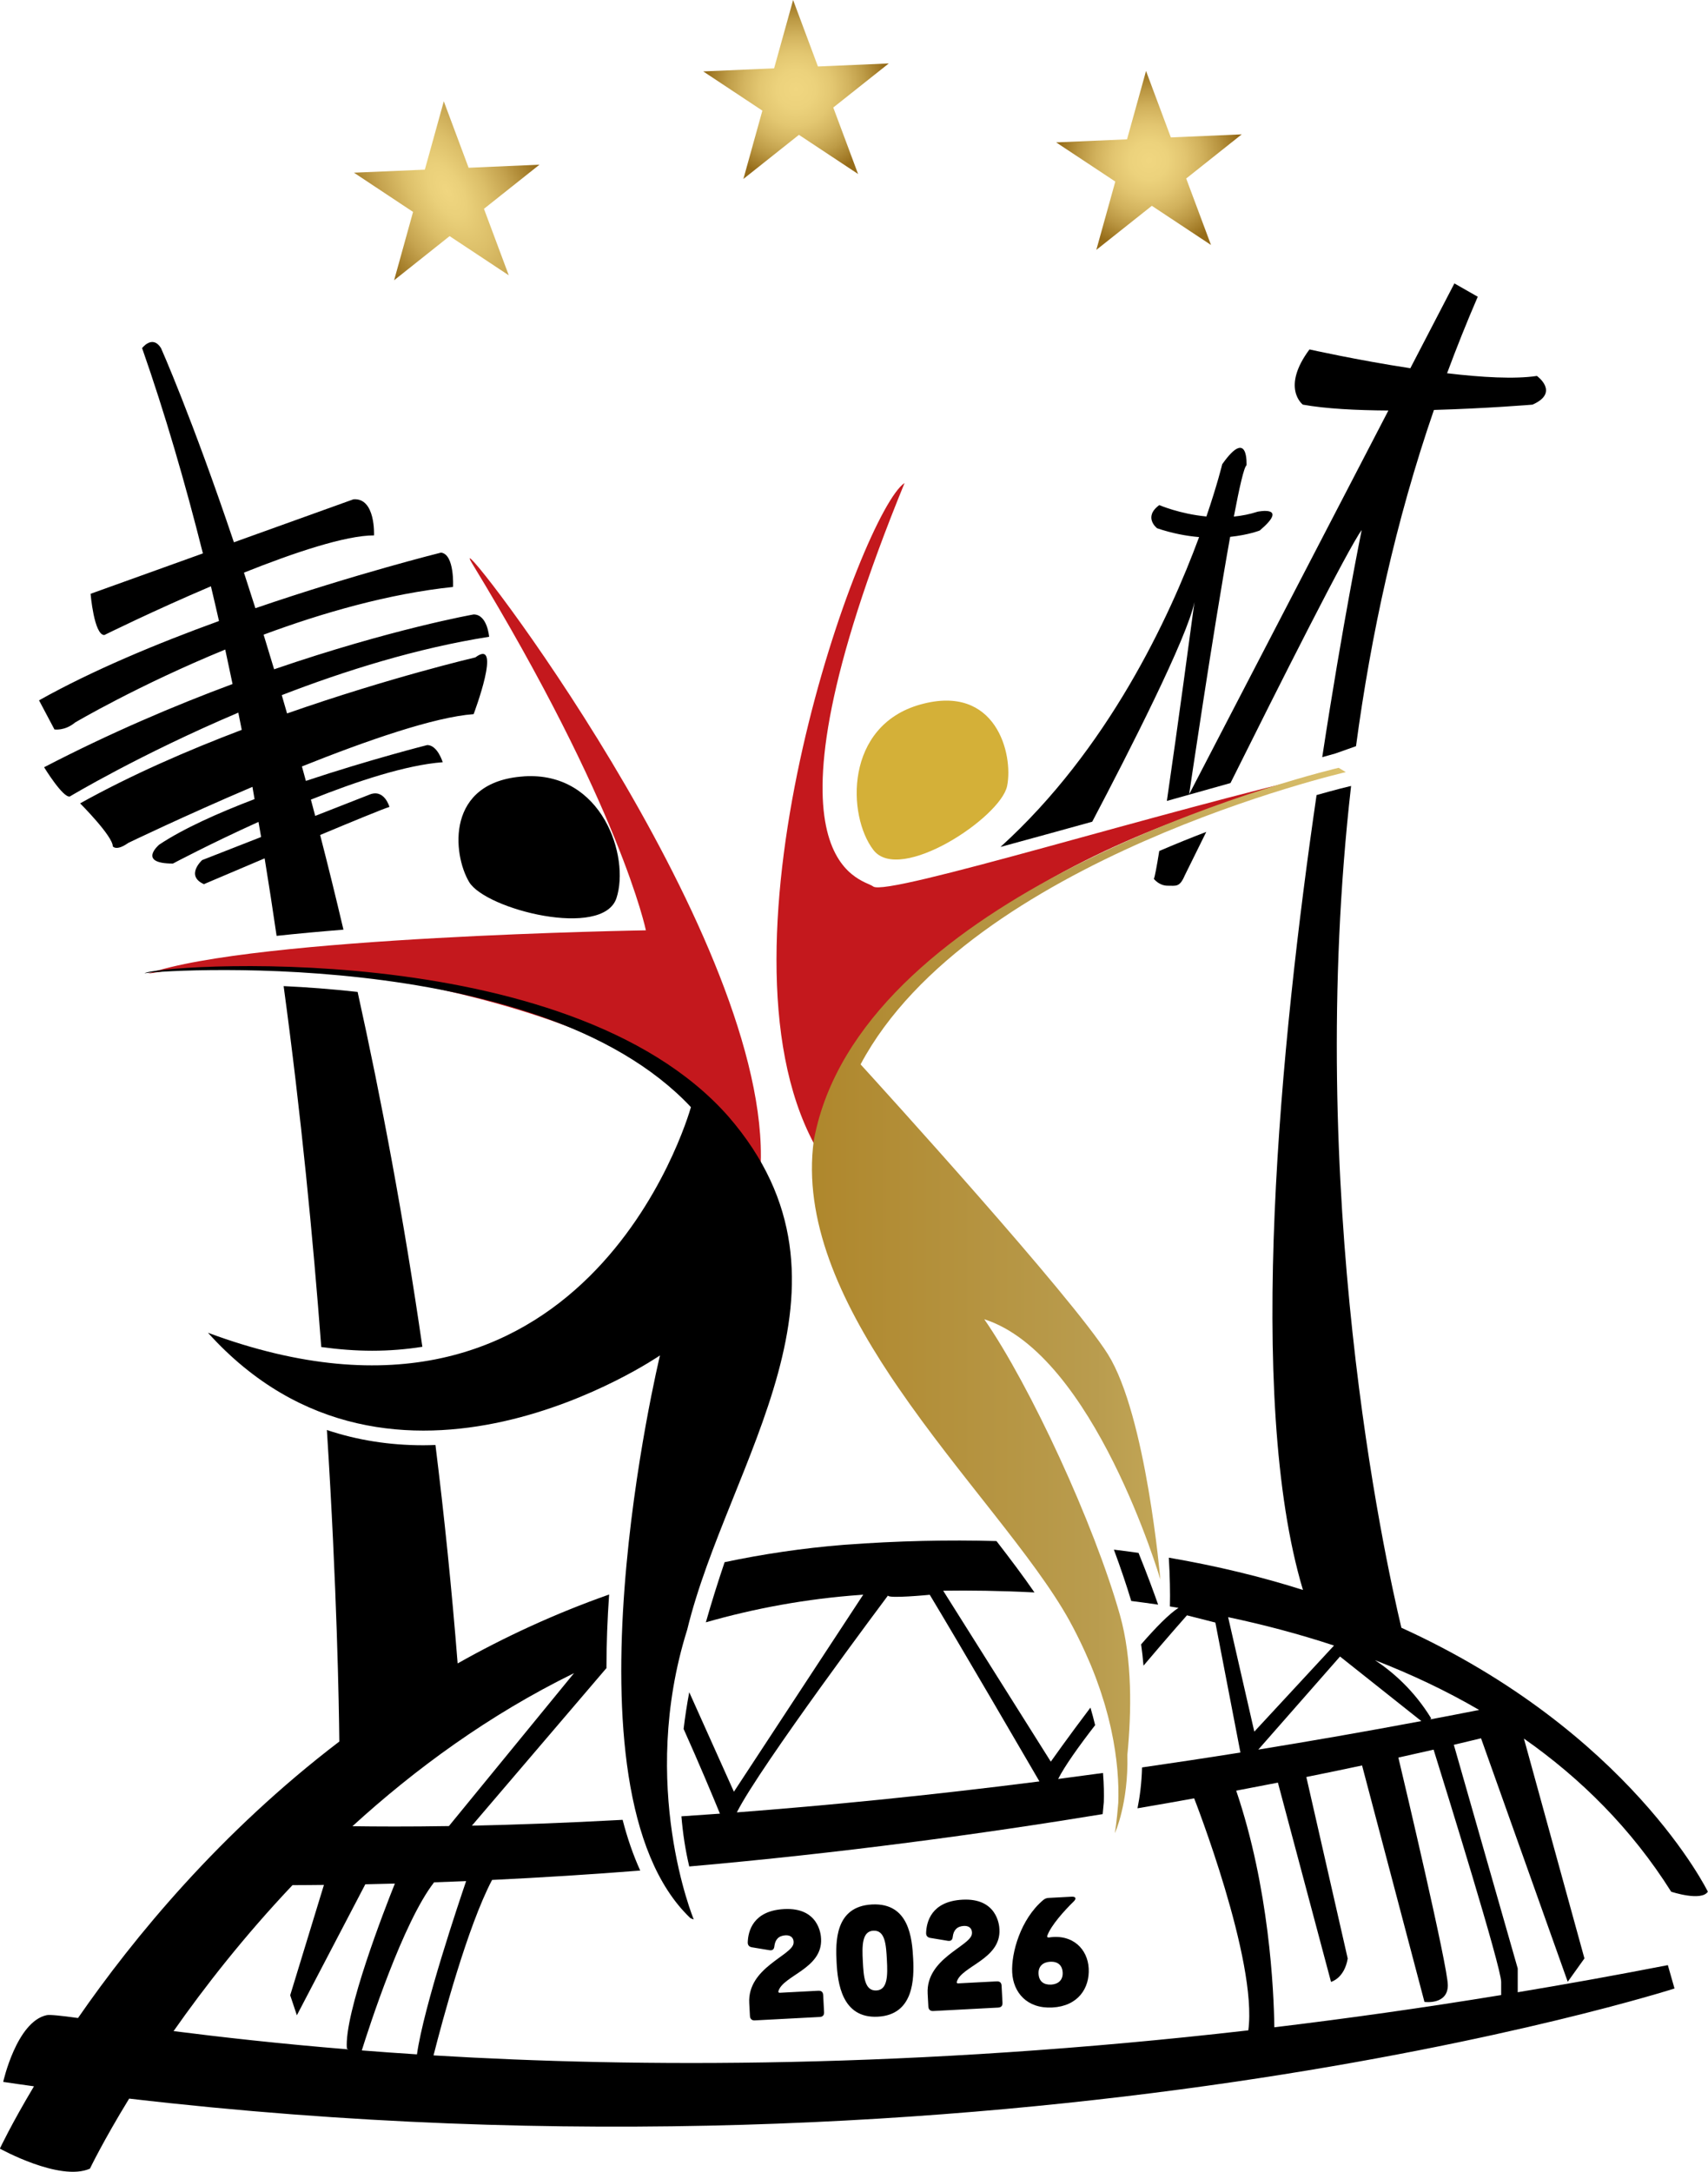
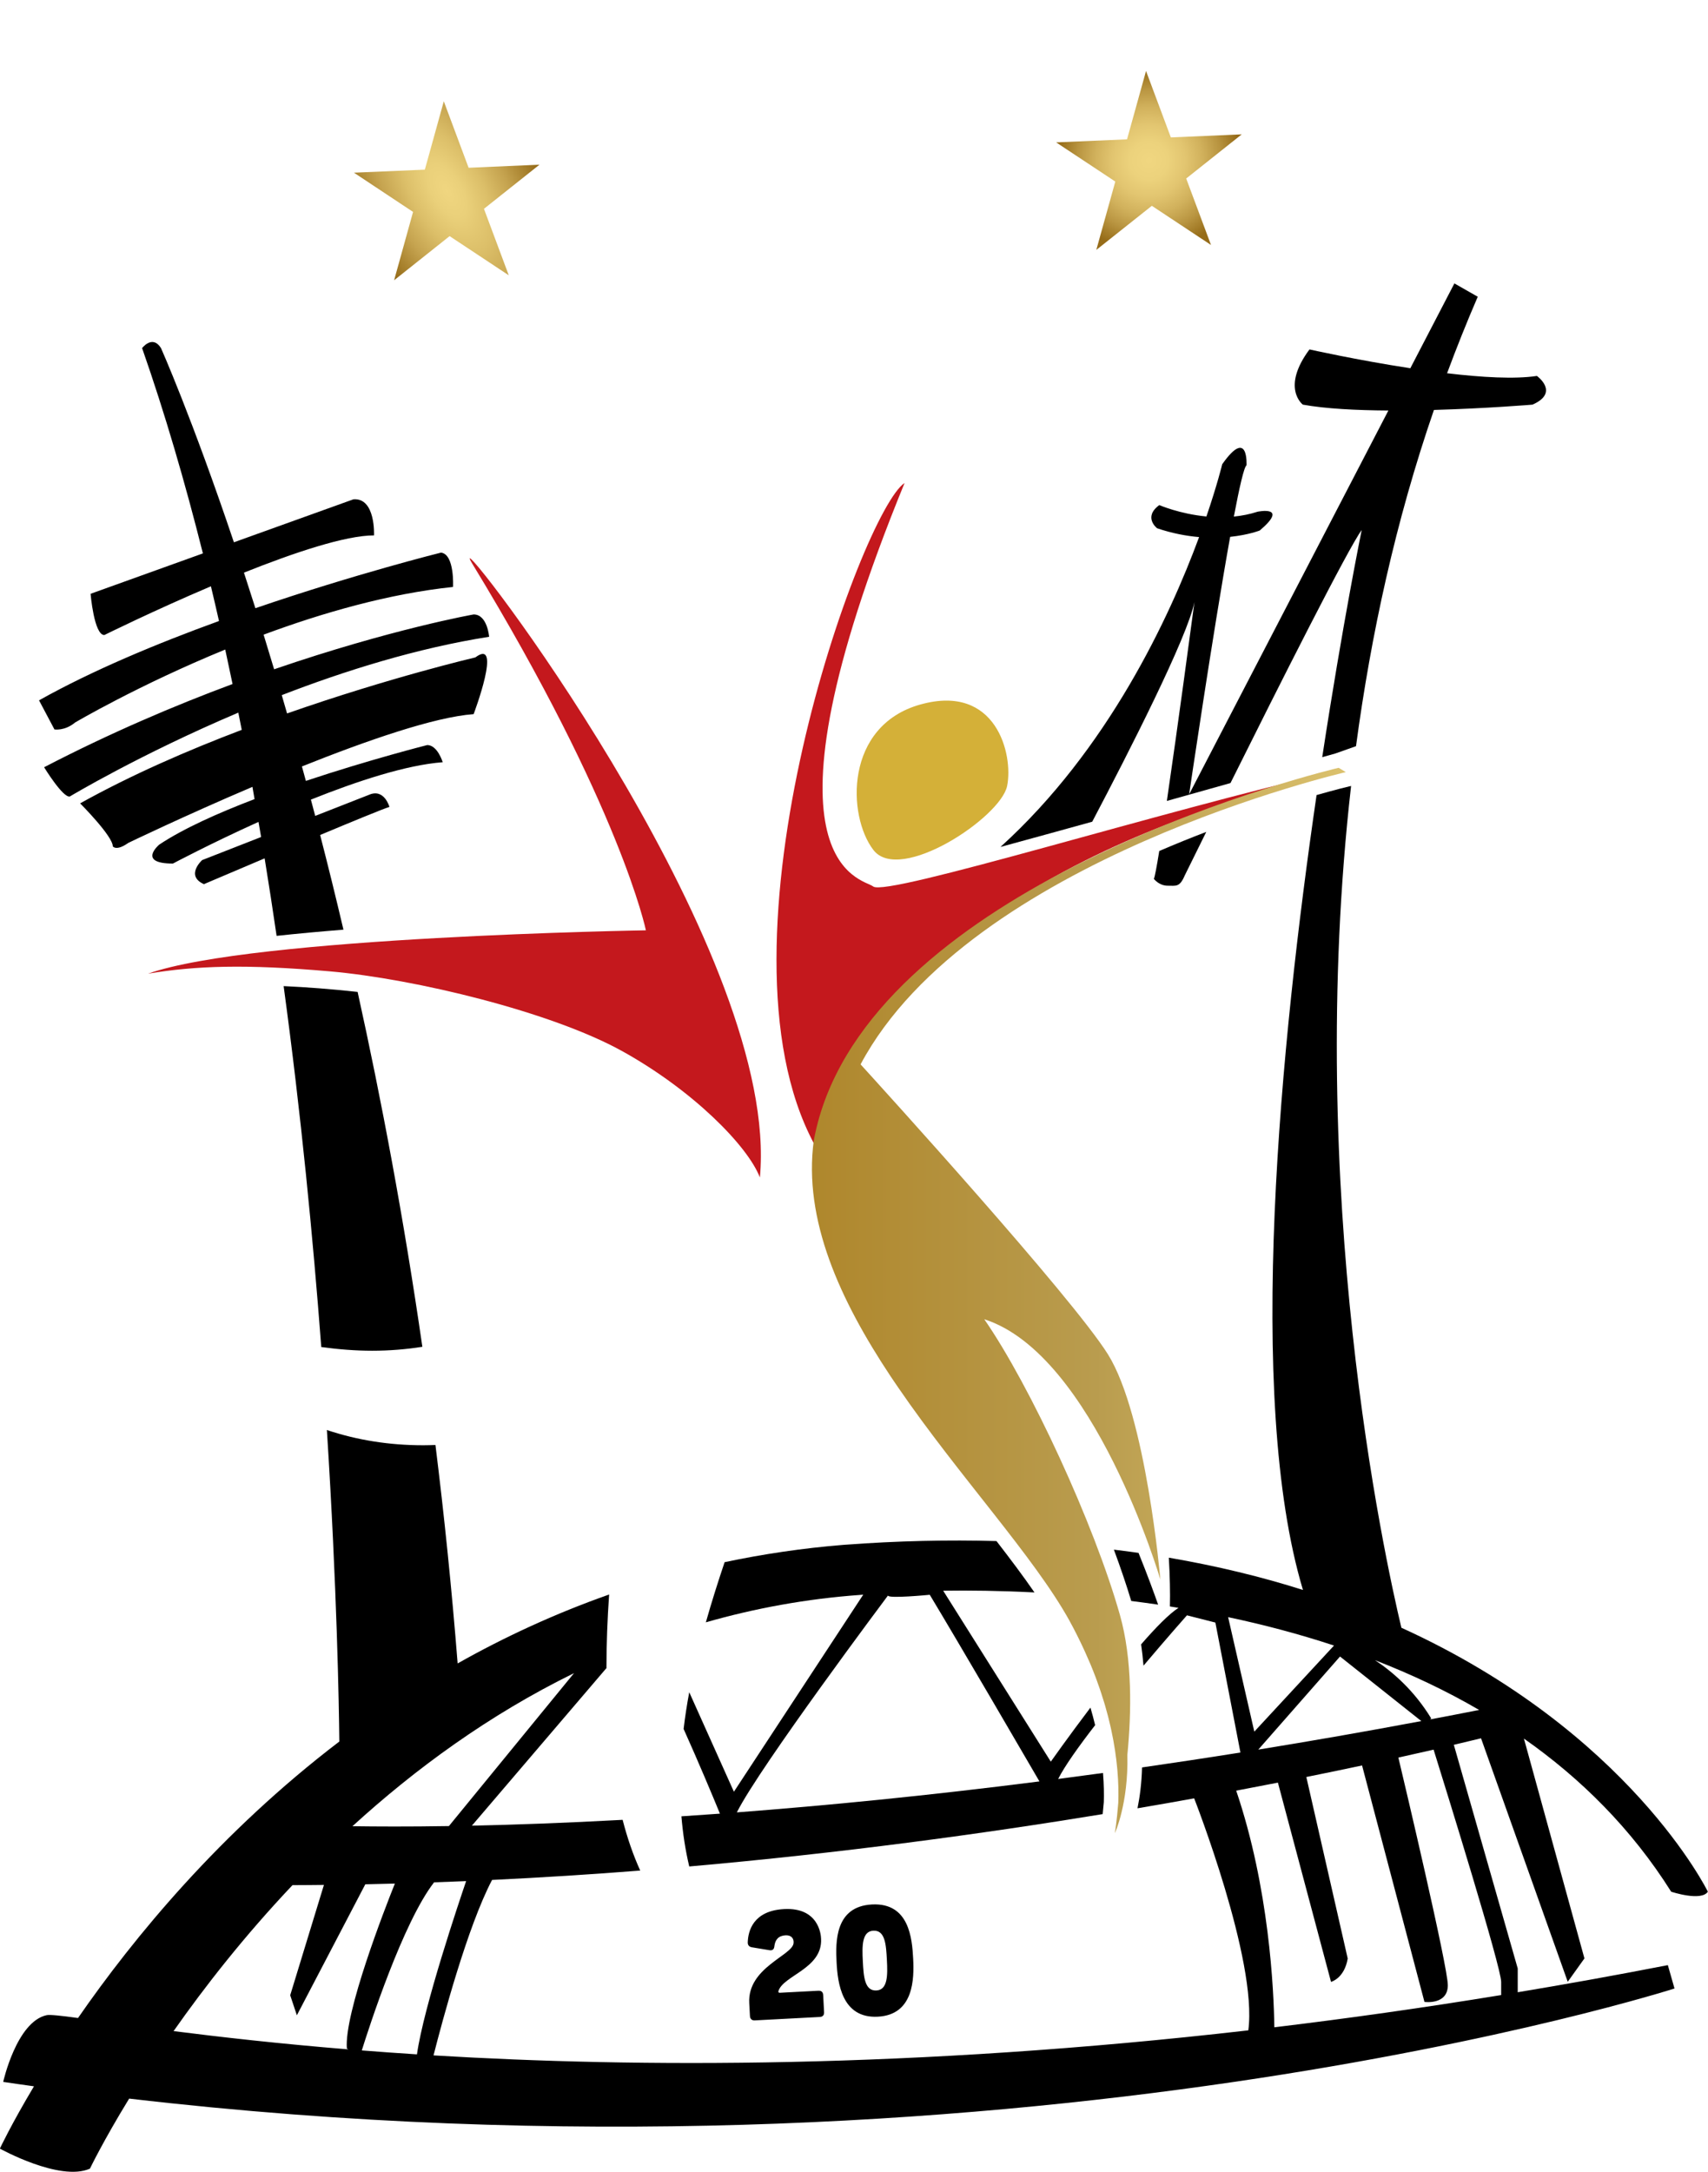
<svg xmlns="http://www.w3.org/2000/svg" id="uuid-7a45a36b-f017-4ee2-8ab7-79afdf1e8c1e" viewBox="0 0 364.08 462.93">
  <defs>
    <linearGradient id="uuid-2fa29726-cd6f-44fc-bfb2-e370b46ac389" x1="173.08" y1="277.2" x2="286.9" y2="277.2" gradientUnits="userSpaceOnUse">
      <stop offset="0" stop-color="#af872c" />
      <stop offset=".53" stop-color="#b99c4e" />
      <stop offset="1" stop-color="#dbc16d" />
    </linearGradient>
    <radialGradient id="uuid-d53b98cf-74f0-421b-b885-eade8e13d69f" cx="169.68" cy="19.07" fx="169.68" fy="19.07" r="19.43" gradientUnits="userSpaceOnUse">
      <stop offset="0" stop-color="#f0d680" />
      <stop offset=".21" stop-color="#ecd27c" />
      <stop offset=".4" stop-color="#e3c771" />
      <stop offset=".58" stop-color="#d3b45f" />
      <stop offset=".76" stop-color="#bd9b46" />
      <stop offset=".94" stop-color="#a17926" />
      <stop offset="1" stop-color="#966c19" />
    </radialGradient>
    <radialGradient id="uuid-6b833c10-a02c-4dbd-9ddc-b6e7527962e7" cx="244.91" cy="34.2" fx="244.91" fy="34.2" r="19.43" gradientUnits="userSpaceOnUse">
      <stop offset=".01" stop-color="#f0d680" />
      <stop offset=".21" stop-color="#ecd27c" />
      <stop offset=".4" stop-color="#e2c570" />
      <stop offset=".59" stop-color="#d1b15c" />
      <stop offset=".78" stop-color="#b99541" />
      <stop offset=".97" stop-color="#9b721e" />
      <stop offset="1" stop-color="#966c19" />
    </radialGradient>
    <radialGradient id="uuid-8a5a3e67-d972-4b1d-919a-1ae32ece8d8d" cx="95.22" cy="40.66" fx="95.22" fy="40.66" r="19.43" gradientTransform="translate(-27.91 17.85) rotate(-30) scale(1 2)" gradientUnits="userSpaceOnUse">
      <stop offset="0" stop-color="#f0d680" />
      <stop offset=".16" stop-color="#ead07a" />
      <stop offset=".38" stop-color="#dcbf69" />
      <stop offset=".63" stop-color="#c5a34f" />
      <stop offset=".89" stop-color="#a47d29" />
      <stop offset="1" stop-color="#966c19" />
    </radialGradient>
  </defs>
  <g id="uuid-4e898f7c-20ee-46c7-a5df-157409408deb">
    <path d="m100.58,120c31.69,52,37.1,78.3,37.1,78.3,0,0-83.86,1.34-106.13,9.24,10.16-1.69,20.73-2.07,38.81-.49,18.08,1.59,47.12,8.61,62.25,16.99,15.13,8.38,26.8,20.25,29.37,26.94,4.37-46.69-60.06-131.98-61.82-131.98-.11,0,.02.33.43,1.01" fill="#c4181d" />
-     <path d="m146.48,347.39c8.72-35.89,39.97-73.44,8.78-109.42-34.35-38.98-122.89-32.23-124.44-30.5,1.06-.5,83.57-6.56,116.46,28.52-.7,2.48-22.83,77.87-102.95,48.09,39.59,43.92,96.35,4.83,96.35,4.83,0,0-22.31,92.45,6.45,119.91h0s0,0,0,0h0c.06.09.75.31.75.31,0,0-11.84-28.48-1.4-61.74Z" />
-     <path d="m111.66,165.48c16.75-1.1,22.62,17.18,19.75,25.94-2.88,8.76-27.9,2.45-31.41-3.42-3.51-5.88-5.08-21.41,11.66-22.51" />
    <path d="m252.55,186.59s1.78-3.63,4.58-9.27c-3.22,1.23-6.58,2.59-10.02,4.07-.54,3.34-.95,5.54-1.15,5.94,0,0,1.1,1.46,2.93,1.46s2.56.37,3.66-2.2Z" />
    <path d="m298.72,346.95c-3.59-15.03-20.6-92.78-10.72-179.42l-.4.09c-.14.03-2.71.64-6.96,1.85-7.65,52.45-15.2,128.41-2.9,169.43-8.72-2.77-18.25-5.1-28.59-6.88.23,3.99.3,7.57.23,10.4.61.1,1.22.19,1.83.29-2.01,1.3-4.86,4.21-7.97,7.79.21,1.46.38,2.98.51,4.54,5.12-6.06,9.26-10.73,9.26-10.73l6.06,1.54,5.34,27.7c-7.15,1.14-14.13,2.19-20.97,3.18-.09,3.42-.49,6.35-.97,8.71,4.16-.71,8.19-1.41,12.09-2.12h-.01s13.56,34.58,11.54,49.45c-71.63,8.23-130.49,7.94-173.68,5.34,1.88-7.38,7.25-27.48,12.48-37.4,10.71-.52,21.27-1.18,31.58-2-1.52-3.34-2.76-6.96-3.75-10.81-12.29.67-23.05,1.05-32.13,1.24l28.65-33.55s0,.03.03.04c0-5.28.21-10.58.57-15.76-11.57,4.08-22.33,9.07-32.29,14.69-1.27-16.05-2.87-31.58-4.73-46.56-.85.03-1.71.06-2.57.06-7.26,0-14.12-1.09-20.57-3.25,2.15,33.82,2.57,58.69,2.65,66.4-25.4,19.37-43.81,41.75-55.7,58.93-3.73-.51-6-.75-6.71-.6-6.4,1.42-9.24,14.22-9.24,14.22,2.19.33,4.38.64,6.56.94-4.88,8.17-7.27,13.28-7.27,13.28,0,0,12.8,7.11,19.2,4.27,0,0,2.79-5.83,8.36-14.93,188.01,21.93,329.41-23.47,329.41-23.47l-1.42-4.98c-10.88,2.12-21.54,4.04-32,5.78v-5.07l-13.62-47.67c2.17-.51,4.1-.97,5.8-1.39l18.48,51.9,3.56-4.98-12.9-46.86c12.08,8.47,22.91,19.17,31.39,32.64,0,0,6.4,2.13,7.82,0,0,0-16.64-34.11-65.36-56.28Zm-176.35,9.67l-26.68,32.61c-8.71.14-15.62.1-20.56.03,13.35-12.19,29.1-23.74,47.24-32.63Zm-85.36,76.3c6.61-9.42,15.06-20.24,25.34-31.1,2.24,0,4.47-.03,6.7-.05l-7.19,23.52,1.42,4.27,14.59-27.92c2.1-.04,4.2-.09,6.3-.15-2.08,5.19-10.85,27.65-10.23,35.17l.34.17c-14.9-1.22-27.39-2.64-37.29-3.9Zm40.11,4.13c1.57-5.01,8.77-27.29,15.41-35.83,2.28-.08,4.56-.17,6.83-.26-1.31,3.84-9.03,26.65-10.48,36.93-4.07-.26-7.99-.54-11.76-.84Zm208.52-83.96l17.33,13.76c-11.93,2.24-23.53,4.26-34.75,6.08l17.42-19.84Zm-23.85-8.39c7.44,1.57,15.02,3.56,22.57,6.05l-16.99,18.35-5.58-24.4Zm58.2,77.73v2.82c-16.68,2.73-32.81,5-48.35,6.87-.11-7.91-1.09-29.69-8.13-50.44,3.06-.58,6.03-1.15,8.89-1.71l11.32,42.47s2.85-.71,3.56-4.98l-8.82-38.69c4.21-.85,8.19-1.67,11.88-2.46l13.3,50.4s4.98.71,4.98-3.56c0-3.99-9.33-43.44-10.54-48.52,2.7-.6,5.2-1.16,7.51-1.69,2.65,8.51,14.4,46.35,14.4,49.5Zm-15.11-55.94l.18-.24c-3.61-5.9-8.12-9.84-11.94-12.37,7.58,2.94,15.04,6.44,22.18,10.6-3.5.69-6.97,1.36-10.42,2.01Z" />
    <path d="m242.69,331c-1.73-.25-3.48-.48-5.25-.69,1.42,3.84,2.67,7.53,3.7,10.94,1.89.24,3.8.5,5.73.78-.79-2.24-2.22-6.2-4.18-11.03Z" />
    <path d="m213.29,180.52c6.27-1.71,12.91-3.53,19.53-5.37,7.69-14.61,20.33-39.36,21.79-46.85-.66,4.96-3.58,26.74-5.88,42.42,4.79-1.34,9.37-2.63,13.56-3.81,10.2-20.49,25.13-50.14,27.97-53.93,0,0-4.05,19.82-8.41,48.41,1.67-.47,2.66-.75,2.79-.78l4.41-1.56c3.18-23.72,8.44-47.98,16.61-71.67,11.35-.32,21.01-1.13,21.01-1.13,5.88-2.59.94-6.12.94-6.12-4.72.72-11.82.3-19.15-.57,2.03-5.46,4.2-10.9,6.54-16.31l-4.98-2.84-9.39,18.08c-11.44-1.75-21.5-4.01-21.5-4.01-6.12,8.24-1.41,11.77-1.41,11.77,4.85.88,11.45,1.21,18.23,1.25l-42.47,81.81s5.03-34.25,8.74-54.88c3.95-.41,6.32-1.36,6.32-1.36,6.35-5.41-.47-4-.47-4-1.68.55-3.39.87-5.06,1.04,1.2-6.33,2.19-10.63,2.7-10.92,0,0,.47-8.24-5.18-.24,0,0-1.03,4.28-3.37,11.14-5.73-.55-10.04-2.43-10.04-2.43-3.53,2.59-.47,4.94-.47,4.94,3.22,1.09,6.24,1.65,8.95,1.88-6.35,17.21-19.41,45.27-42.33,66.04Z" />
    <path d="m60.46,210.19c3.71,27.31,6.26,53.65,8.02,76.93,3.71.51,7.33.79,10.84.79h0c3.69,0,7.25-.29,10.71-.84-3.97-27.43-8.74-52.75-13.8-75.64-5.57-.62-10.9-1.01-15.78-1.24Z" />
    <path d="m146.92,397.84c32.45-2.86,62.41-6.94,88.13-11.16.08-.76.16-1.62.24-2.56.05-1.66.03-3.75-.17-6.21-3.22.44-6.41.87-9.56,1.28,1.38-2.74,4.37-6.93,7.88-11.47-.29-1.21-.62-2.45-1-3.74-4.78,6.31-8.45,11.52-8.45,11.52l-22.94-36.44c5.52-.08,12.11-.01,19.46.37-2.4-3.48-5.16-7.15-8.1-10.95-10.21-.28-21.01-.06-32.5.8-8.83.71-17.31,1.98-25.45,3.7-1.42,4.21-2.77,8.49-4,12.82,10.39-2.97,21.38-5.02,33-5.85,0,0,.19-.02.55-.05l-27.57,42.01-9.52-21.21c-.49,2.6-.89,5.22-1.2,7.83,3.23,7.19,6.25,14.41,7.74,18.05-2.8.2-5.53.39-8.21.57.3,3.59.83,7.16,1.67,10.69Zm42.37-57.75c0,.71,8.9-.16,8.9-.16,6.5,10.79,19.88,33.76,23.38,39.78-23.88,3.05-45.5,5.15-64.5,6.6,4.82-9.67,32.21-46.22,32.21-46.22Z" />
    <path d="m11.59,155.48s2.2.37,4.39-1.46c0,0,13.42-7.94,32.03-15.57.53,2.44,1.05,4.9,1.56,7.35-12.35,4.59-26.07,10.42-40.17,17.74,0,0,4.03,6.59,5.49,6.23,0,0,14.86-8.94,35.91-17.87.24,1.22.49,2.44.73,3.67-11.54,4.38-23.61,9.63-34.45,15.67,0,0,6.96,6.96,6.96,9.16,0,0,.73,1.1,3.3-.73,0,0,11.85-5.72,26.47-11.95.16.87.3,1.74.45,2.61-7.81,2.98-15.23,6.31-20.33,9.71,0,0-4.76,4.03,2.93,4.03,0,0,7.84-4.18,18.24-8.88.18,1.07.38,2.15.56,3.22l-12.57,4.92s-3.66,3.3.37,5.13c0,0,5.78-2.47,12.95-5.5.9,5.52,1.75,11.04,2.55,16.52,4.57-.49,9.37-.93,14.25-1.32-1.64-6.98-3.3-13.72-4.97-20.18,6.96-2.91,13.09-5.44,14.77-5.99,0,0-1.1-4.03-4.39-2.56l-11.43,4.48c-.31-1.17-.61-2.32-.92-3.47,9.89-3.96,20.37-7.39,28.1-7.97,0,0-1.1-3.66-3.3-3.66,0,0-12.16,3.07-25.87,7.64-.28-1.03-.56-2.07-.84-3.08,13.86-5.55,28.26-10.54,36.6-11.15,0,0,6.23-16.48.36-12.09,0,0-18.02,4.2-40.13,11.94-.38-1.32-.76-2.61-1.13-3.9,13.57-5.25,28.93-10.04,44.2-12.44,0,0-.36-4.76-3.3-4.76,0,0-17.5,3.09-42.53,11.69-.75-2.52-1.5-4.99-2.24-7.38,12.55-4.66,26.69-8.73,40.38-10.17,0,0,.37-6.96-2.56-7.32,0,0-18.06,4.48-39.57,11.85-.83-2.61-1.64-5.14-2.44-7.58,10.71-4.28,21.65-7.94,27.73-7.94,0,0,.37-8.06-4.39-7.69l-25.48,9.16c-8.99-26.7-15.54-41.39-15.54-41.39-1.83-2.93-4.03,0-4.03,0,4.86,13.89,9.15,28.6,12.96,43.76l-23.94,8.61s.73,8.79,2.93,8.79c0,0,10.41-5.16,22.72-10.39.59,2.46,1.16,4.93,1.72,7.4-13.2,4.79-27.02,10.54-38.36,16.91l3.3,6.23Z" />
    <path d="m173.53,243.8c20.31-59.83,96.64-74.59,110.51-79.26-35.68,8.07-95.1,26.69-97.92,24.41-2.16-1.75-26.87-3.98,6.7-86-9.11,6.01-42.39,97.82-19.29,140.85" fill="#c4181d" />
    <path d="m286.9,164.59h0s0,0,0,0l-1.08-.65-.47-.28s-24.8,5.81-51.13,18.4c-1.16.55-2.31,1.11-3.47,1.69-.02.01-.05.02-.07.03-24.22,12.09-48.85,29.9-55.99,54.18-.49,1.68-.9,3.38-1.22,5.12-2.29,16.91,5.61,34.06,16.31,50.19.27.4.54.8.81,1.2.31.46.62.92.94,1.38,12.81,18.69,28.88,35.92,36.47,49.66,0,0,0,0,0,.01.53.96,1.03,1.91,1.5,2.85.15.29.29.58.43.87.33.67.66,1.34.96,2,.14.3.28.6.41.89.34.74.66,1.48.97,2.21.07.17.15.34.22.51.37.89.71,1.76,1.04,2.62.09.25.18.49.27.74.23.63.45,1.25.66,1.86.1.28.19.57.28.85.2.62.39,1.23.58,1.83.07.22.14.44.2.65.23.8.45,1.59.65,2.36.05.17.08.34.13.52.15.61.3,1.21.43,1.8.06.25.11.49.16.73.12.54.22,1.07.32,1.59.04.21.08.42.12.62.13.71.25,1.41.35,2.09,0,.03,0,.05.01.08.1.66.18,1.3.26,1.92.02.18.04.36.06.53.05.49.1.97.15,1.44.01.16.03.32.04.48.05.59.09,1.16.12,1.71,0,.01,0,.03,0,.04.03.59.05,1.17.07,1.72,0,.08,0,.17,0,.25,0,.46.01.91.01,1.34,0,.09,0,.18,0,.28,0,.48-.01.95-.03,1.39,0,0,0,0,0,0-.31,3.92-.72,6.45-.72,6.45h0s0,0,0,0c0,0,2.91-6.33,2.66-16.68,0,0,0-.02,0-.02.89-9.09,1.08-20.37-1.59-29.82-5.48-19.38-19.12-48.88-28.91-63.02,23.43,7.47,37.53,55.46,37.53,55.46,0,0-3.01-34.96-11.18-48-7.73-12.33-48.34-56.98-52.72-61.79,23.34-43.82,103.42-62.29,103.42-62.29Z" fill="url(#uuid-2fa29726-cd6f-44fc-bfb2-e370b46ac389)" />
    <path d="m196.2,150.16c-16.17,4.52-15.64,23.71-10.02,31.02,5.62,7.31,27.14-6.94,28.5-13.65,1.36-6.71-2.31-21.88-18.47-17.37" fill="#d4b038" />
-     <polygon points="169.06 0 165.01 14.57 149.9 15.22 162.51 23.58 158.46 38.15 170.3 28.74 182.91 37.09 177.62 22.92 189.46 13.52 174.35 14.17 169.06 0" fill="url(#uuid-d53b98cf-74f0-421b-b885-eade8e13d69f)" />
    <polygon points="244.29 15.13 249.58 29.29 264.69 28.64 252.85 38.05 258.14 52.22 245.53 43.87 233.69 53.27 237.74 38.7 225.13 30.35 240.24 29.7 244.29 15.13" fill="url(#uuid-6b833c10-a02c-4dbd-9ddc-b6e7527962e7)" />
    <polygon points="94.6 21.59 99.89 35.76 115 35.1 103.16 44.51 108.45 58.68 95.84 50.33 84.01 59.74 88.05 45.17 75.45 36.81 90.56 36.16 94.6 21.59" fill="url(#uuid-8a5a3e67-d972-4b1d-919a-1ae32ece8d8d)" />
    <path d="m174.44,424.33c.65-.03.99.27,1.03.92l.19,3.64c.03.65-.27.99-.92,1.03l-13.85.73c-.62.03-.99-.31-1.03-.92l-.15-2.79c-.39-7.48,9.05-10.09,9.44-12.69.14-.99-.42-1.8-1.69-1.74-1.53.08-2.23.96-2.39,2.31-.06.66-.37.96-1.03.87l-3.75-.62c-.59-.1-.9-.44-.9-1.03.07-2.35,1.08-6.77,7.77-7.12,7.28-.38,7.84,5.35,7.86,6.33.34,6.37-8.13,7.83-9.09,11.17-.05.23.05.36.31.34l8.19-.43Z" />
    <path d="m187.12,429.86c-7.7.41-8.56-7.27-8.79-11.53-.23-4.39-.37-11.97,7.53-12.39,7.96-.42,8.56,7.27,8.79,11.53.22,4.26.17,11.99-7.53,12.39Zm-3.2-11.83c.17,3.28.37,6.37,2.9,6.24,2.41-.13,2.41-3.22,2.23-6.51-.17-3.28-.37-6.37-2.9-6.23-2.41.13-2.41,3.22-2.23,6.5Z" />
-     <path d="m212.47,422.33c.65-.03.99.27,1.03.92l.19,3.64c.03.65-.27.99-.92,1.03l-13.85.73c-.62.03-.99-.31-1.03-.92l-.15-2.79c-.39-7.48,9.05-10.09,9.43-12.69.14-.99-.42-1.8-1.69-1.74-1.53.08-2.23.96-2.39,2.31-.06.66-.37.96-1.03.87l-3.75-.62c-.59-.1-.9-.44-.9-1.03.07-2.35,1.08-6.77,7.77-7.12,7.28-.38,7.84,5.35,7.86,6.33.34,6.37-8.13,7.83-9.09,11.17-.05.23.05.36.31.34l8.19-.43Z" />
-     <path d="m228.43,404.28c.91-.05,1.07.43.41,1.05-1.83,1.79-4.82,5.04-5.61,7.3-.08.26.09.39.41.34,5.04-.76,8.21,2.5,8.43,6.6.22,4.26-2.31,8.04-7.74,8.33s-8.35-3.21-8.57-7.47c-.22-4.13,1.78-11.37,6.62-15.44.38-.31.73-.43,1.18-.45l4.88-.26Zm-7.05,16.44c.09,1.66,1.14,2.38,2.7,2.3,1.43-.08,2.53-.92,2.44-2.57-.09-1.66-1.14-2.39-2.7-2.3-1.43.08-2.53.92-2.44,2.57Z" />
  </g>
</svg>